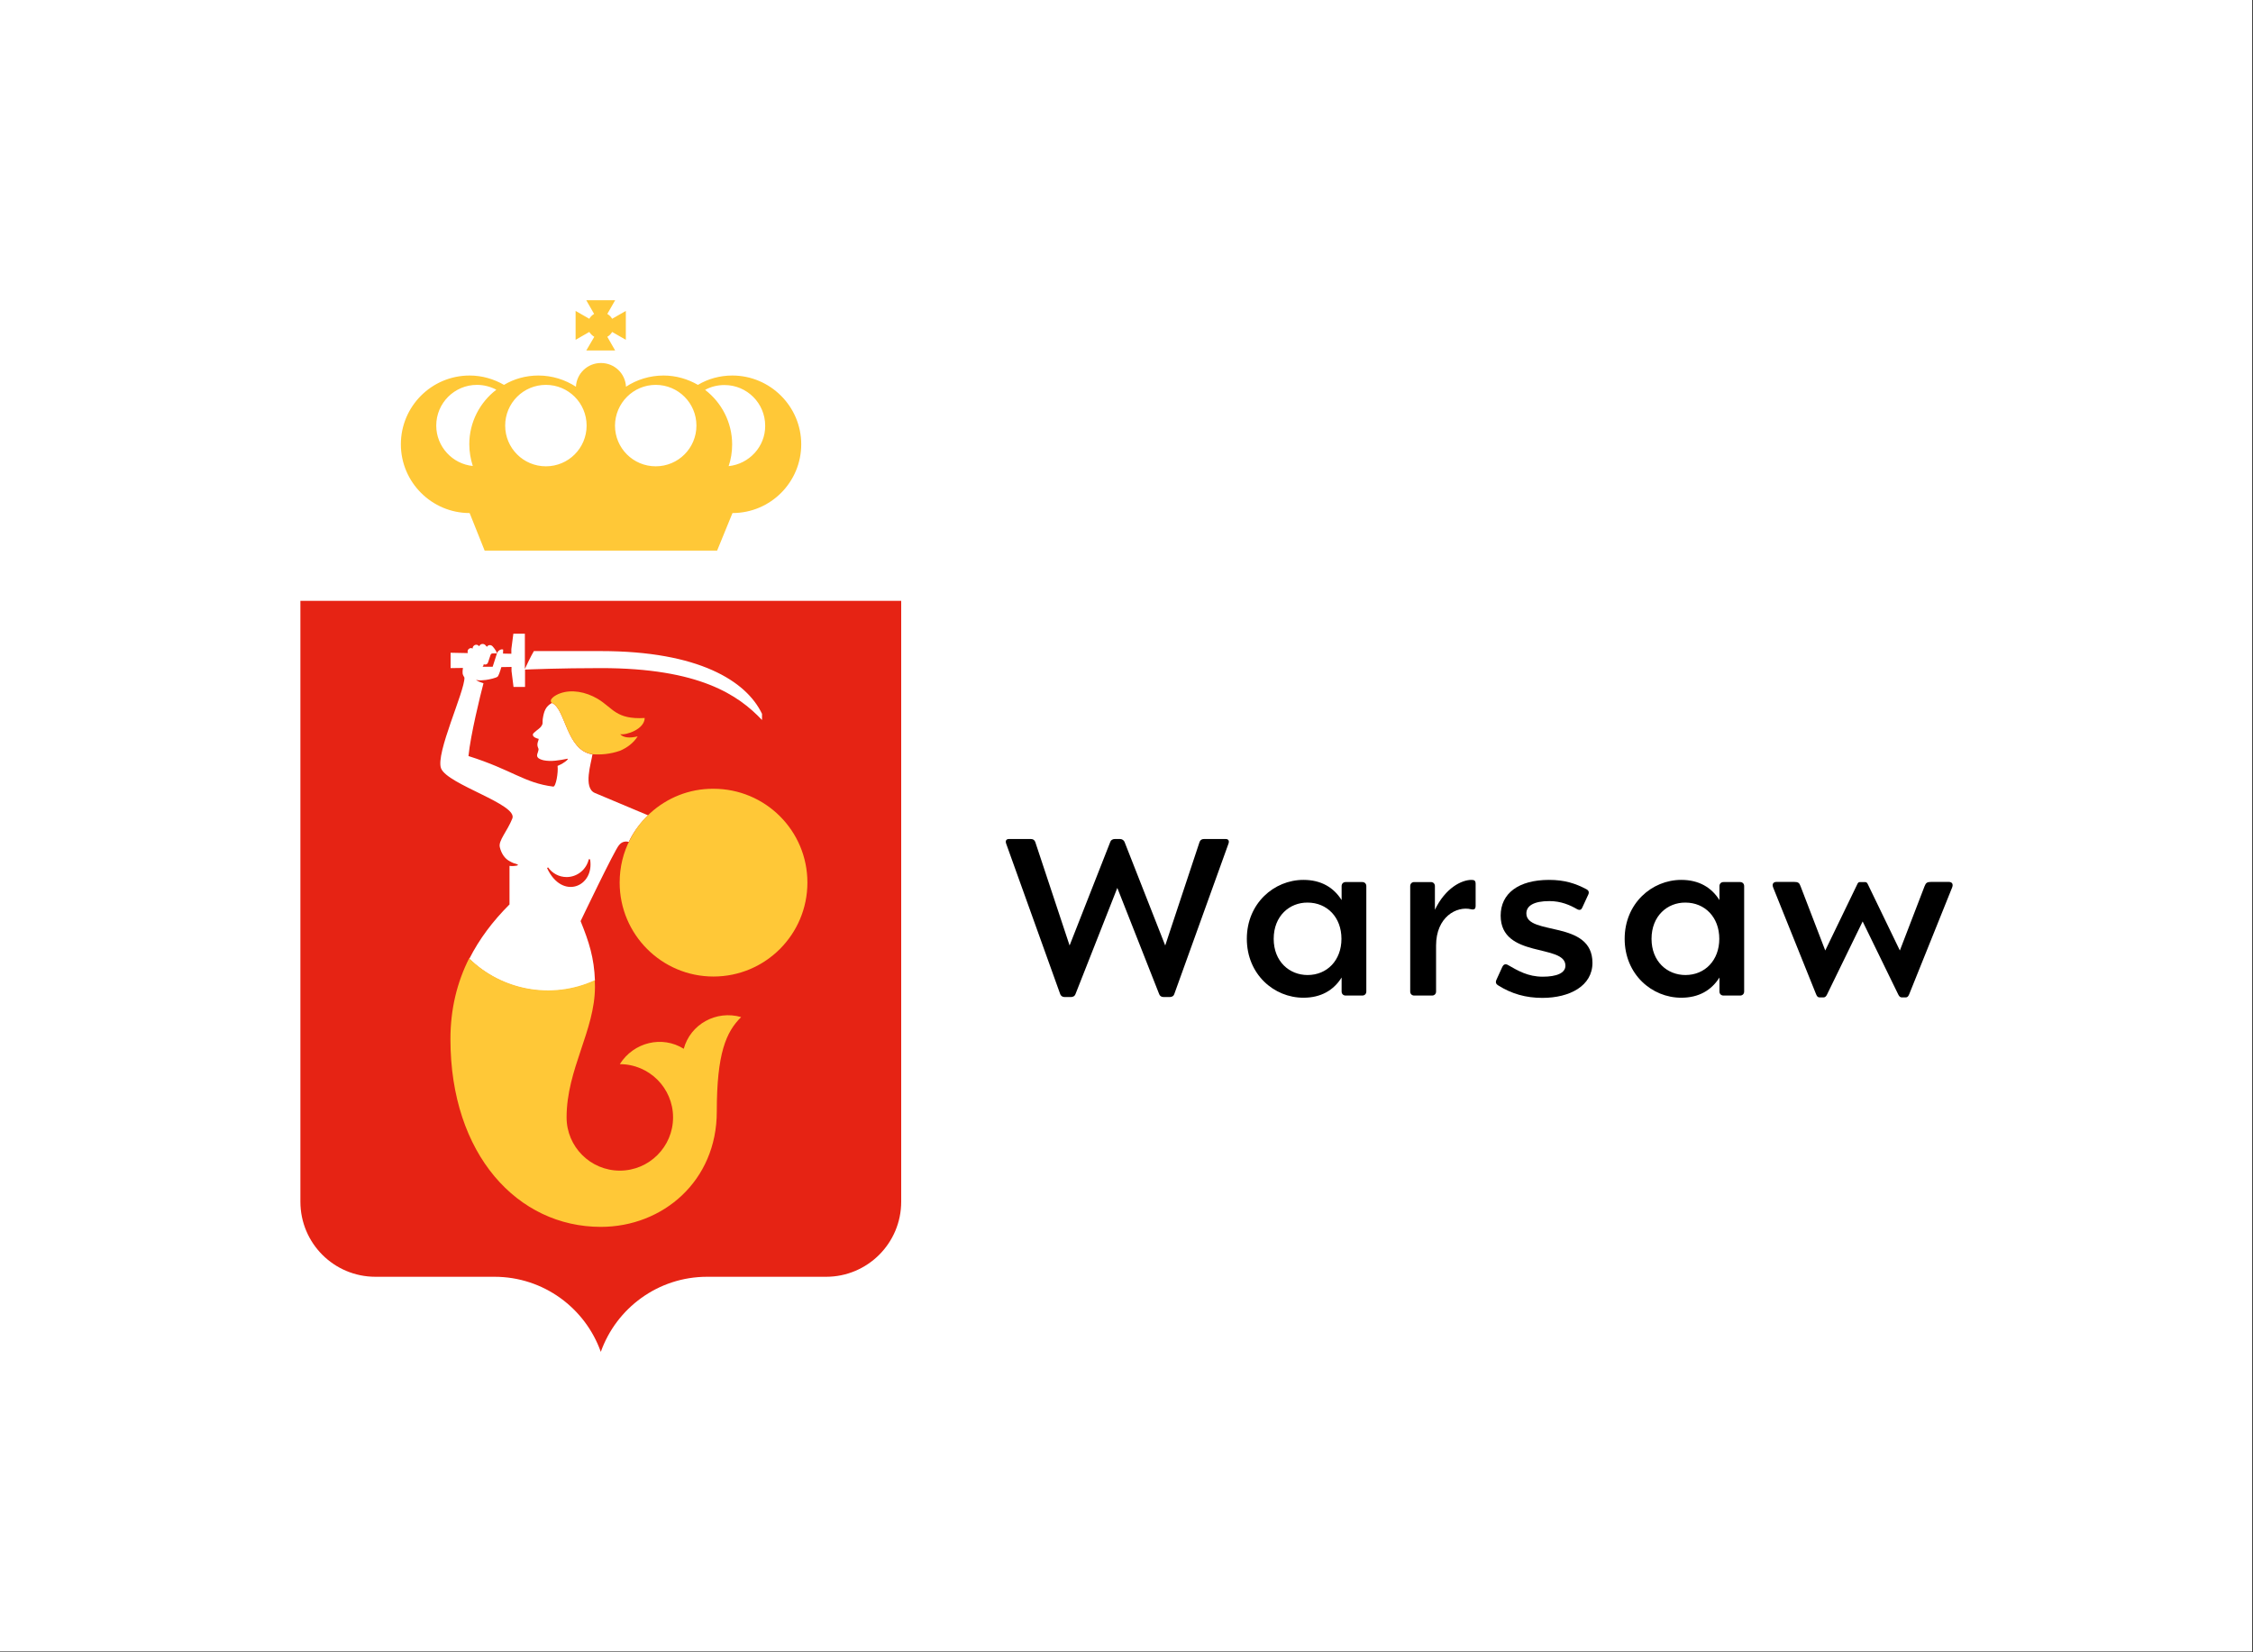
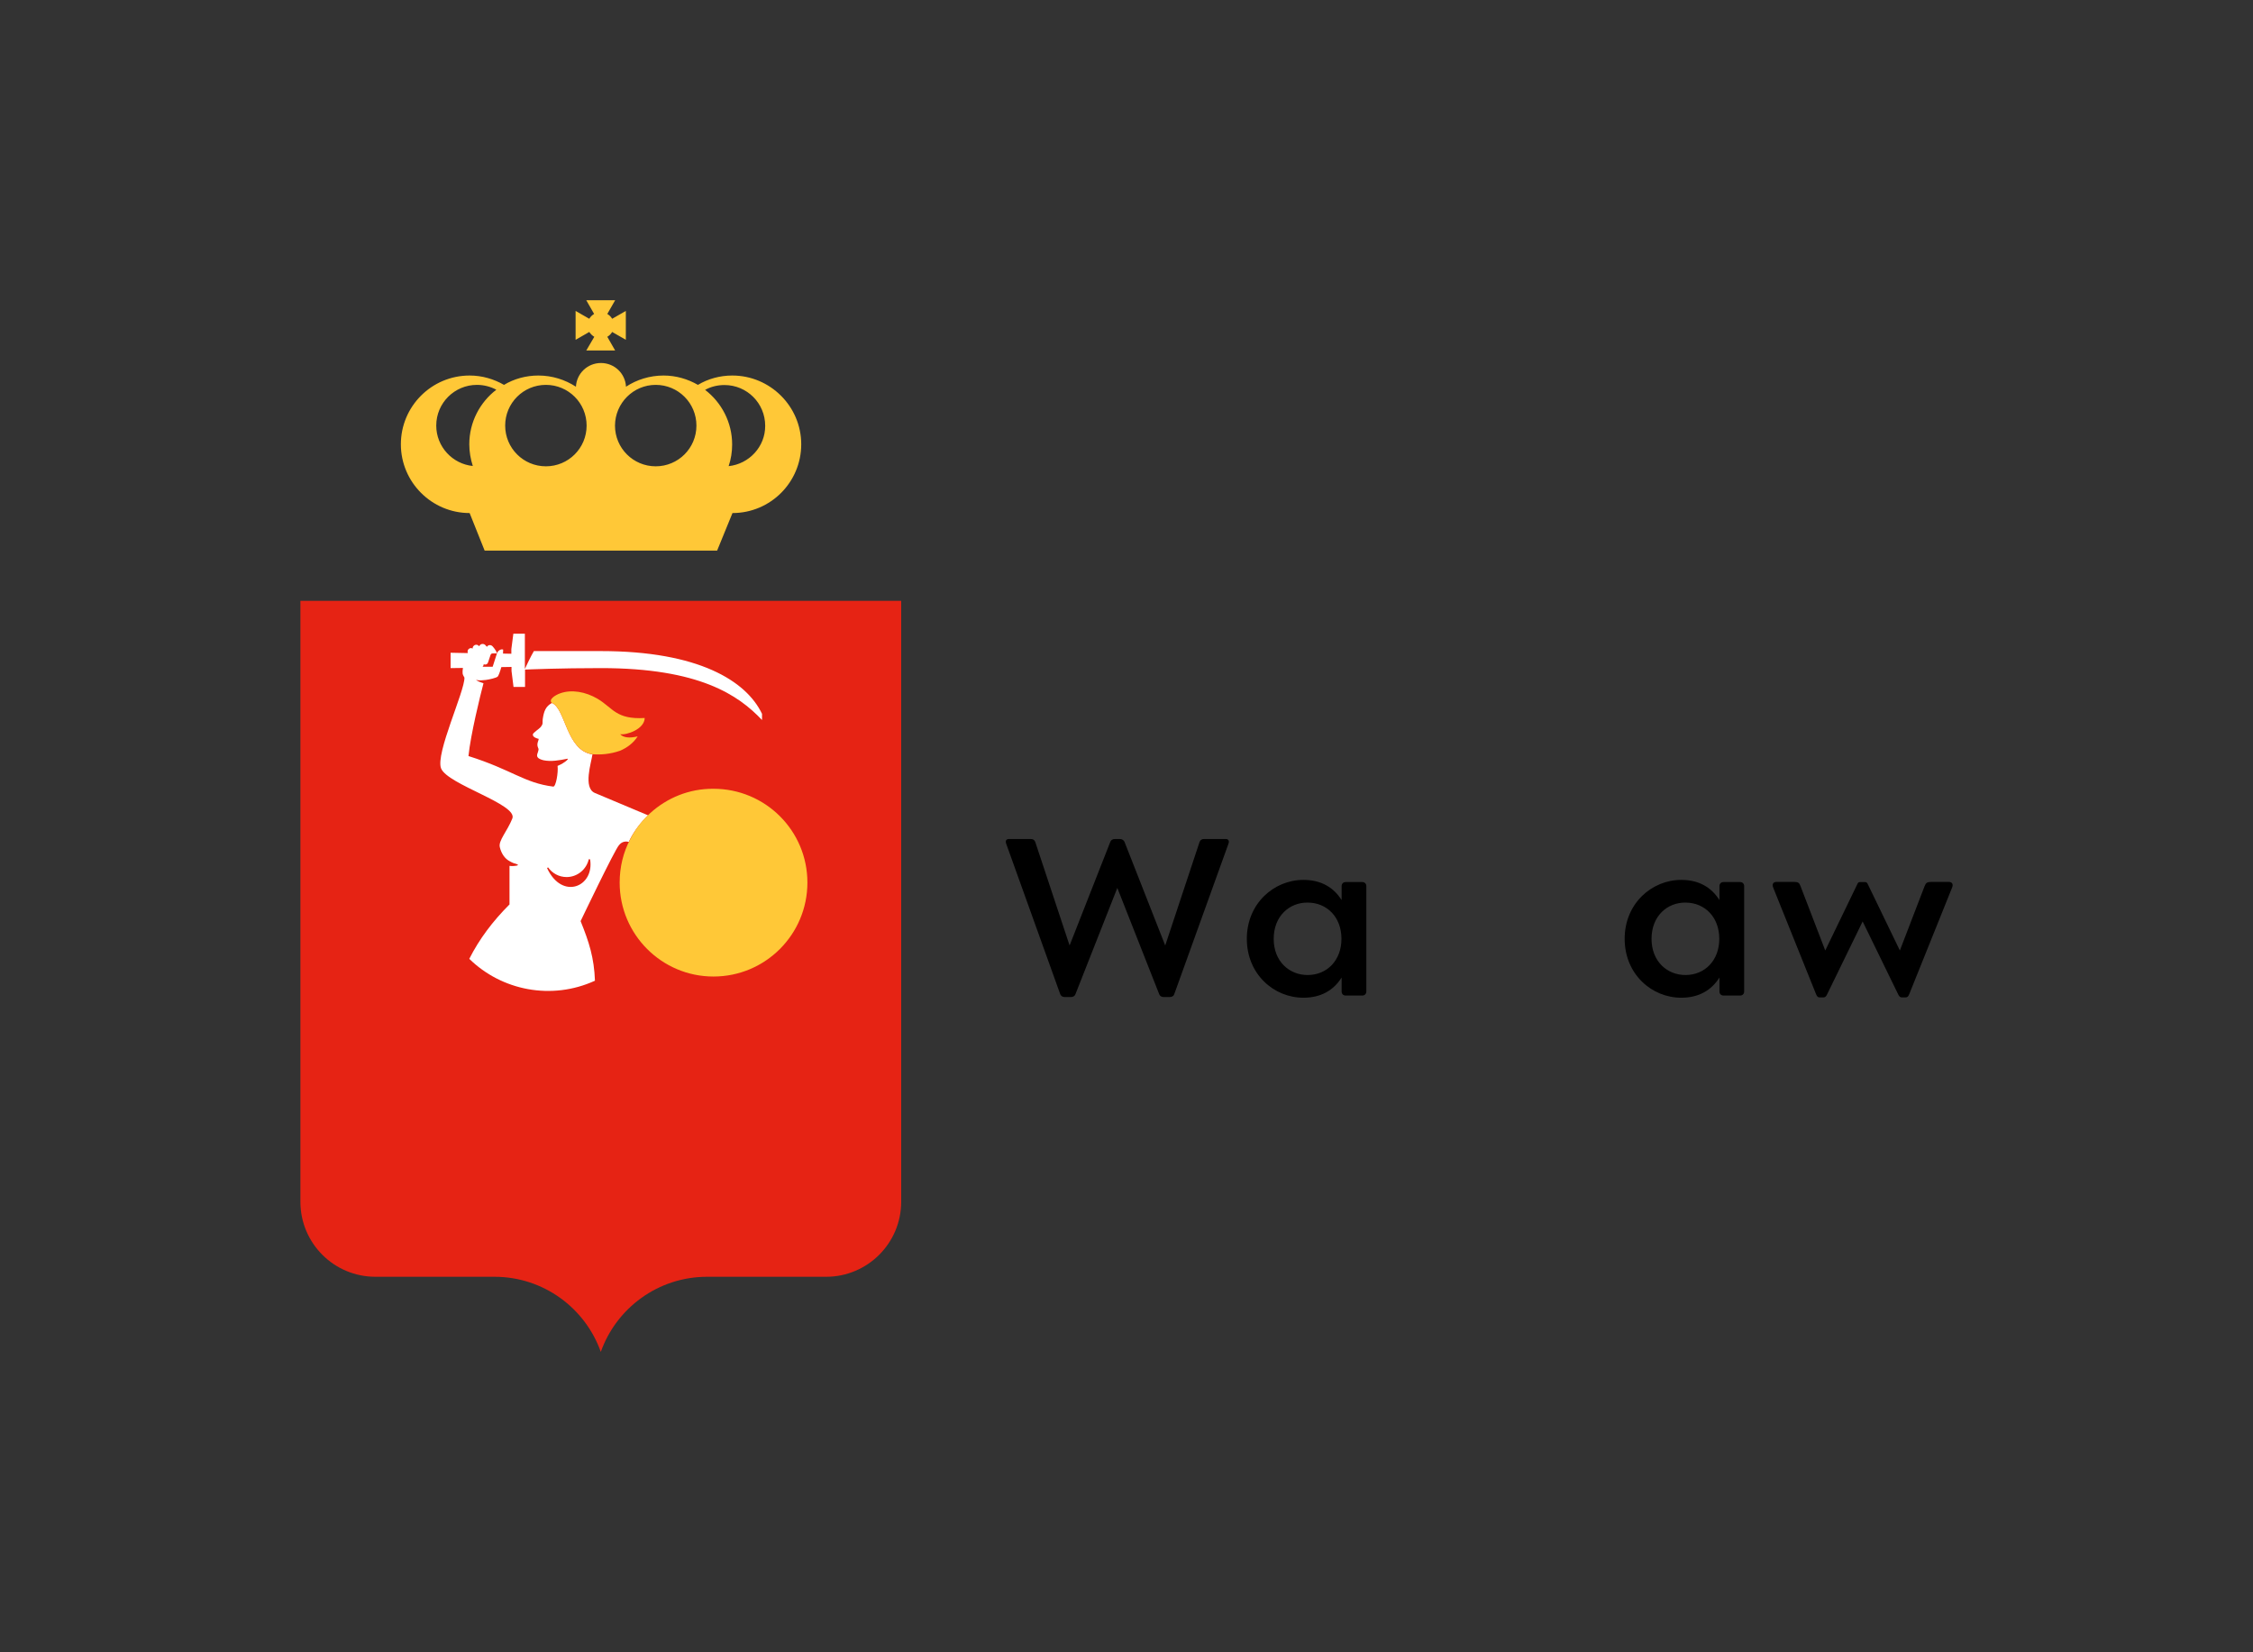
<svg xmlns="http://www.w3.org/2000/svg" version="1.1" id="Layer_1" x="0px" y="0px" viewBox="0 0 1350 990" style="enable-background:new 0 0 1350 990;" xml:space="preserve">
  <rect x="0" y="0" width="1350" height="990" fill="#333333" stroke="none" />
  <style type="text/css">
	.st0{fill:#FFFFFF;}
	.st1{fill:#E62314;}
	.st2{fill:#FFC837;}
</style>
-   <rect x="-0.5" y="-0.5" class="st0" width="1350" height="990" />
  <g id="podstawowy_angielski">
    <g>
      <g>
        <g>
          <path class="st1" d="M360,810c9.3-26.2,34.3-45,63.7-45c0,0,0,0,0,0c0,0,0,0,0,0l71.3,0l0,0c24.8,0,45-20.1,45-45l0-360H180v360      c0,24.9,20.1,45,45,45l71.3,0c0,0,0,0,0,0c0,0,0,0,0,0C325.7,765,350.7,783.8,360,810L360,810z" />
        </g>
        <g>
          <path class="st2" d="M438.8,225c-7.5,0-14.6,2-20.6,5.6c-6.1-3.5-13.1-5.6-20.6-5.6c-8.3,0-16.1,2.5-22.5,6.7      c-0.4-7.9-6.9-14.2-15-14.2s-14.6,6.3-15,14.2c-6.5-4.2-14.2-6.7-22.5-6.7c-7.5,0-14.6,2-20.6,5.6c-6.1-3.5-13.1-5.6-20.6-5.6      c-22.8,0-41.2,18.5-41.2,41.2s18.5,41.2,41.2,41.2l9,22.5h139.3l9.2-22.5c22.8,0,41.2-18.5,41.2-41.2S461.5,225,438.8,225       M392.9,230.6c13.5,0,24.4,10.9,24.4,24.4c0,13.5-10.9,24.4-24.4,24.4c-13.5,0-24.4-10.9-24.4-24.4      C368.6,241.5,379.5,230.6,392.9,230.6 M327.1,230.6c13.5,0,24.4,10.9,24.4,24.4c0,13.5-10.9,24.4-24.4,24.4      c-13.5,0-24.4-10.9-24.4-24.4C302.7,241.5,313.6,230.6,327.1,230.6 M261.4,255c0-13.5,10.9-24.4,24.4-24.4      c4.2,0,8.2,1.1,11.6,2.9c-9.8,7.5-16.2,19.4-16.2,32.7c0,4.5,0.8,8.9,2.1,13C271.1,278,261.4,267.6,261.4,255 M436.6,279.3      c1.4-4.1,2.1-8.5,2.1-13c0-13.3-6.4-25.2-16.2-32.7c3.4-1.9,7.4-2.9,11.6-2.9c13.5,0,24.4,10.9,24.4,24.4      C458.6,267.6,448.9,278,436.6,279.3" />
          <path class="st2" d="M356.1,201.8l-4.8,8.2h17.3l-4.7-8.2c1.2-0.7,2.2-1.7,2.9-2.9l8.2,4.7v-17.3l-8.2,4.7      c-0.7-1.2-1.7-2.2-2.9-2.9l4.7-8.2h-17.3l4.7,8.2c-1.2,0.7-2.2,1.7-2.9,2.9l-8.2-4.7v17.3l8.2-4.7      C353.9,200.1,354.9,201.1,356.1,201.8" />
        </g>
        <g>
          <path class="st0" d="M376.8,504.4c0.2-0.5,0.5-1,0.7-1.5c2.8-5.4,6.5-10.2,10.8-14.4c-5.7-2.4-28.9-12.1-31.9-13.4      c-7.1-3.1-2.1-18.1-1.4-23.1c-15.8-2.3-16-27.5-24.3-30.8h0c-3.7,2-4.8,4.9-5.5,9.7c-0.3,2.2,0.5,2.6-1.3,4.8      c-0.9,1.1-4.5,3.3-4.6,4.3c-0.3,1.8,2.9,2.6,3.5,2.7c0,0.8-0.8,2-0.8,3.5c0,1.5,0.8,2.1,0.7,3c-0.2,1.6-1.5,3.3-0.5,4.6      c0.5,0.7,1.8,1.3,3.4,1.7c4.6,1,9.9,0,14.4-0.9c0.1,0,0.2,0,0.3,0.2c-0.8,1.2-2.3,2-3.5,2.8c-0.9,0.5-1.8,0.9-2.7,1.3      c0.5,3.9-1,12.6-2.6,12.4c-17.5-2.2-24.7-10.1-50.8-18.3c1.3-12.9,7.1-36.4,9-43.6c-1.6-0.5-3.2-1.1-4.5-2c0.1,0,0.1,0,0.1,0      c2,0.5,4.6,0.1,5.8,0c2.2-0.3,6.2-1.2,7.1-2c0.4-0.3,1.4-2.8,2.2-5.7l6.1-0.1v2.4l1.2,9.6h6.9v-9.6v-0.8      c1.8-0.1,21-0.9,45.5-0.9c59,0,82.4,16.2,96.5,31.1v-3.7c-9.4-19.7-38-37.6-96.5-37.6h-40.2c-2,3.4-4.2,8.2-5.4,10.7v-11.9v-9.2      h-6.9l-1.2,9.2v2.8l-5-0.1c0.1-1.2,0.1-2.1,0.1-2.4c-1.5-0.6-3.3,0.9-3.7,2.2c-0.3,0.9-2.6,8.1-2.6,8.1h-5.8c-0.1,0-0.2,0-0.3,0      c0.3-0.2,0.5-0.5,0.6-0.9l0.2-0.7c0.1,0.1,0.2,0.2,0.3,0.2c0.9,0.3,1.9-0.2,2.2-1.1c0,0,1.2-3.6,1.5-4.5c0.3-1,1-1,1.6-1h2.2      c0-1.5-2.6-4.3-2.6-4.3c-0.9-0.9-2.3-0.9-3.1,0c-0.1,0.1-0.2,0.2-0.2,0.4c-0.5-0.6-1-1.1-1-1.1c-0.9-0.9-2.3-0.9-3.2,0      c-0.2,0.2-0.4,0.5-0.5,0.7c-0.4-0.5-1-0.9-1.7-0.9c-1.2,0-2.2,1-2.2,2.2c0,0,0,0,0,0.1c-0.3-0.2-0.7-0.3-1.1-0.3      c-1.1,0.1-2,1-1.9,2.2l0.1,0.8l-10.3-0.2v9.2l7.4-0.1c-0.2,1.1-0.3,2.6-0.2,3.3c0.2,1.2,0.8,1.8,1.1,2.5      c0.2,8.2-17.5,45.6-14,54.4c3.9,9.7,46.1,21.5,42.7,30c-3,7.6-8.5,13.3-7.5,17.2c0.9,3.8,3,6.9,5.9,8.4l0,0      c1.5,0.9,3.1,1.5,4.6,1.9c0.2,0.1,0.2-0.1,0.3,0.3c0,0.3-0.1,0.2-0.5,0.4c-1.5,0.3-3,0.4-4.5,0.2v23.2l-0.1,0      c-9.9,9.9-18,20.6-24,32.5c19.4,19,49.3,25,75.3,13.1c-0.5-13.7-3.5-23.1-8.6-35.7c0,0,20.5-42.9,23-45.5      C372.7,504.1,375,504,376.8,504.4 M327.8,520.1l0.6-0.4c2.5,3.5,6.5,5.8,11.1,5.8c6.5,0,11.9-4.6,13.3-10.7      c0.3,0,0.8,0.1,0.8,0.1C356.3,531.3,336.8,539.6,327.8,520.1" />
          <path class="st2" d="M371.6,439.9c1.9,2.1,5.7,2.5,10.5,1.3l0,0v0c-2.6,4.1-6.4,6.8-10.5,8.6c-6.1,2.1-11.7,2.5-16.7,2.1      c-15.8-2.3-16-27.5-24.3-30.8c-2.1-2,2.2-4.7,5.1-5.7c6.7-2.4,15.1-1,22.4,3.3c9.2,5.5,11,12.5,28.2,11.5      C386.2,436.9,375.3,440.6,371.6,439.9" />
          <path class="st2" d="M389.6,487.2c-4.9,4.4-9,9.7-12,15.7c-4.1,7.7-6.3,16.6-6.3,25.9c0,31.1,25.2,56.3,56.2,56.3      c31.1,0,56.3-25.2,56.3-56.3c0-31.1-25.2-56.2-56.3-56.2C412.9,472.5,399.6,478.1,389.6,487.2" />
-           <path class="st2" d="M409.7,628.4c-12.9-8.1-30-4-38.3,9.2c17.6,0,31.9,14.3,31.9,31.9c0,17.6-14.3,31.9-31.9,31.9      c-17.6,0-31.9-14.3-31.9-31.9c0-28.9,17-52.1,17-78.3c0-1.4-0.1-2.7-0.1-3.9c-26,11.9-55.9,5.9-75.3-13.1      c-7.2,14.3-11.2,30.3-11.2,48.4v0c0,69.3,40.4,112.5,90.1,112.5v0c37.3,0,69.5-27.6,69.5-69c0-35.1,5.6-47.8,14.6-56.7      C429.1,605.1,413.7,613.7,409.7,628.4" />
        </g>
      </g>
    </g>
    <g>
      <path d="M734.4,502.7c1.7,0,2.3,1.1,1.7,2.8l-32.5,90.2c-0.3,1-1.3,1.7-2.7,1.7h-3.6c-1.3,0-2.3-0.6-2.7-1.7L669.5,532l-25.1,63.7    c-0.4,1.1-1.4,1.7-2.8,1.7h-3.6c-1.4,0-2.3-0.7-2.7-1.7l-32.4-90.2c-0.6-1.7,0-2.8,1.7-2.8h13c1.3,0,2.2,0.5,2.7,1.7l20.6,62.1    l24.4-62.1c0.3-1,1.4-1.7,2.7-1.7h3.1c1.3,0,2.3,0.8,2.7,1.7l24.4,62.1l20.6-62.1c0.5-1.2,1.4-1.7,2.7-1.7H734.4L734.4,502.7z" />
      <path d="M781,597.8c-17.7,0-33.9-14.1-33.9-35.3s16.3-35.3,33.9-35.3c10.6,0,18.1,4.5,22.9,12.1v-8.4c0-1.4,1-2.4,2.4-2.4h10    c1.4,0,2.4,1,2.4,2.4v63.2c0,1.4-1,2.4-2.4,2.4h-10c-1.4,0-2.4-1-2.4-2.4v-8.4C799.1,593.3,791.6,597.8,781,597.8L781,597.8z     M763.2,562.5c0,13.7,9.5,21.7,20.3,21.7c11.7,0,20.3-8.8,20.3-21.7c0-13-8.7-21.7-20.3-21.7C772.7,540.7,763.2,548.8,763.2,562.5    L763.2,562.5z" />
-       <path d="M881.7,527.2c1.8,0,2.5,0.5,2.5,2.4v13.3c0,1.4-0.6,2.4-2.7,1.9c-8.8-2.1-21,4.7-21,21.7v27.6c0,1.4-1,2.4-2.4,2.4h-10.7    c-1.4,0-2.4-1-2.4-2.4v-63.2c0-1.4,1-2.4,2.4-2.4h10c1.4,0,2.4,1,2.4,2.4v14.2C866.1,532,875.8,527.2,881.7,527.2L881.7,527.2z" />
-       <path d="M954.2,576.9c0,13.8-13.6,21-30,21c-9.9,0-18.4-2.4-26.5-7.5c-1.2-0.7-1.7-1.7-1.1-3.2l3.6-7.9c0.6-1.3,1.7-2,3.2-1.2    c6.1,3.5,12.1,7.1,21,7.1c8.2,0,13.6-2.1,13.6-6.6c0-13.3-38.8-4.1-38.8-30c0-13.3,10.7-21.4,29-21.4c9.3,0,15.8,2.1,22.4,5.6    c1.2,0.6,1.8,1.7,1.1,3.2l-3.6,7.8c-0.5,1.2-1.4,1.8-3,1c-4.3-2.5-9.7-4.9-16.7-4.9c-9.3,0-13.8,2.8-13.8,7.4    C914.6,560.8,954.2,551,954.2,576.9z" />
      <path d="M1007.4,597.8c-17.7,0-33.9-14.1-33.9-35.3s16.3-35.3,33.9-35.3c10.6,0,18.1,4.5,22.9,12.1v-8.4c0-1.4,1-2.4,2.4-2.4h10    c1.4,0,2.4,1,2.4,2.4v63.2c0,1.4-1,2.4-2.4,2.4h-10c-1.4,0-2.4-1-2.4-2.4v-8.4C1025.5,593.3,1018,597.8,1007.4,597.8L1007.4,597.8    z M989.6,562.5c0,13.7,9.5,21.7,20.3,21.7c11.7,0,20.3-8.8,20.3-21.7c0-13-8.7-21.7-20.3-21.7    C999.1,540.7,989.6,548.8,989.6,562.5L989.6,562.5z" />
      <path d="M1117.5,528.5c0.9,0,1.3,0.4,1.8,1.5l19.1,39.5l14.8-38.5c0.8-2,1.4-2.6,4.1-2.6h10.3c2.2,0,2.9,1.4,2.1,3.4l-25.7,63.9    c-0.6,1.5-1.2,1.9-2.1,1.9h-2.4c-0.8,0-1.5-0.5-2.1-1.8l-21.3-43.7l-21.3,43.7c-0.6,1.3-1.3,1.8-2.1,1.8h-2.4    c-0.9,0-1.5-0.4-2.1-1.9l-25.7-63.9c-0.8-2.1,0-3.4,2.1-3.4h10.3c2.6,0,3.3,0.6,4,2.6l14.8,38.5l19.1-39.5    c0.5-1.2,0.9-1.5,1.8-1.5H1117.5z" />
    </g>
  </g>
</svg>